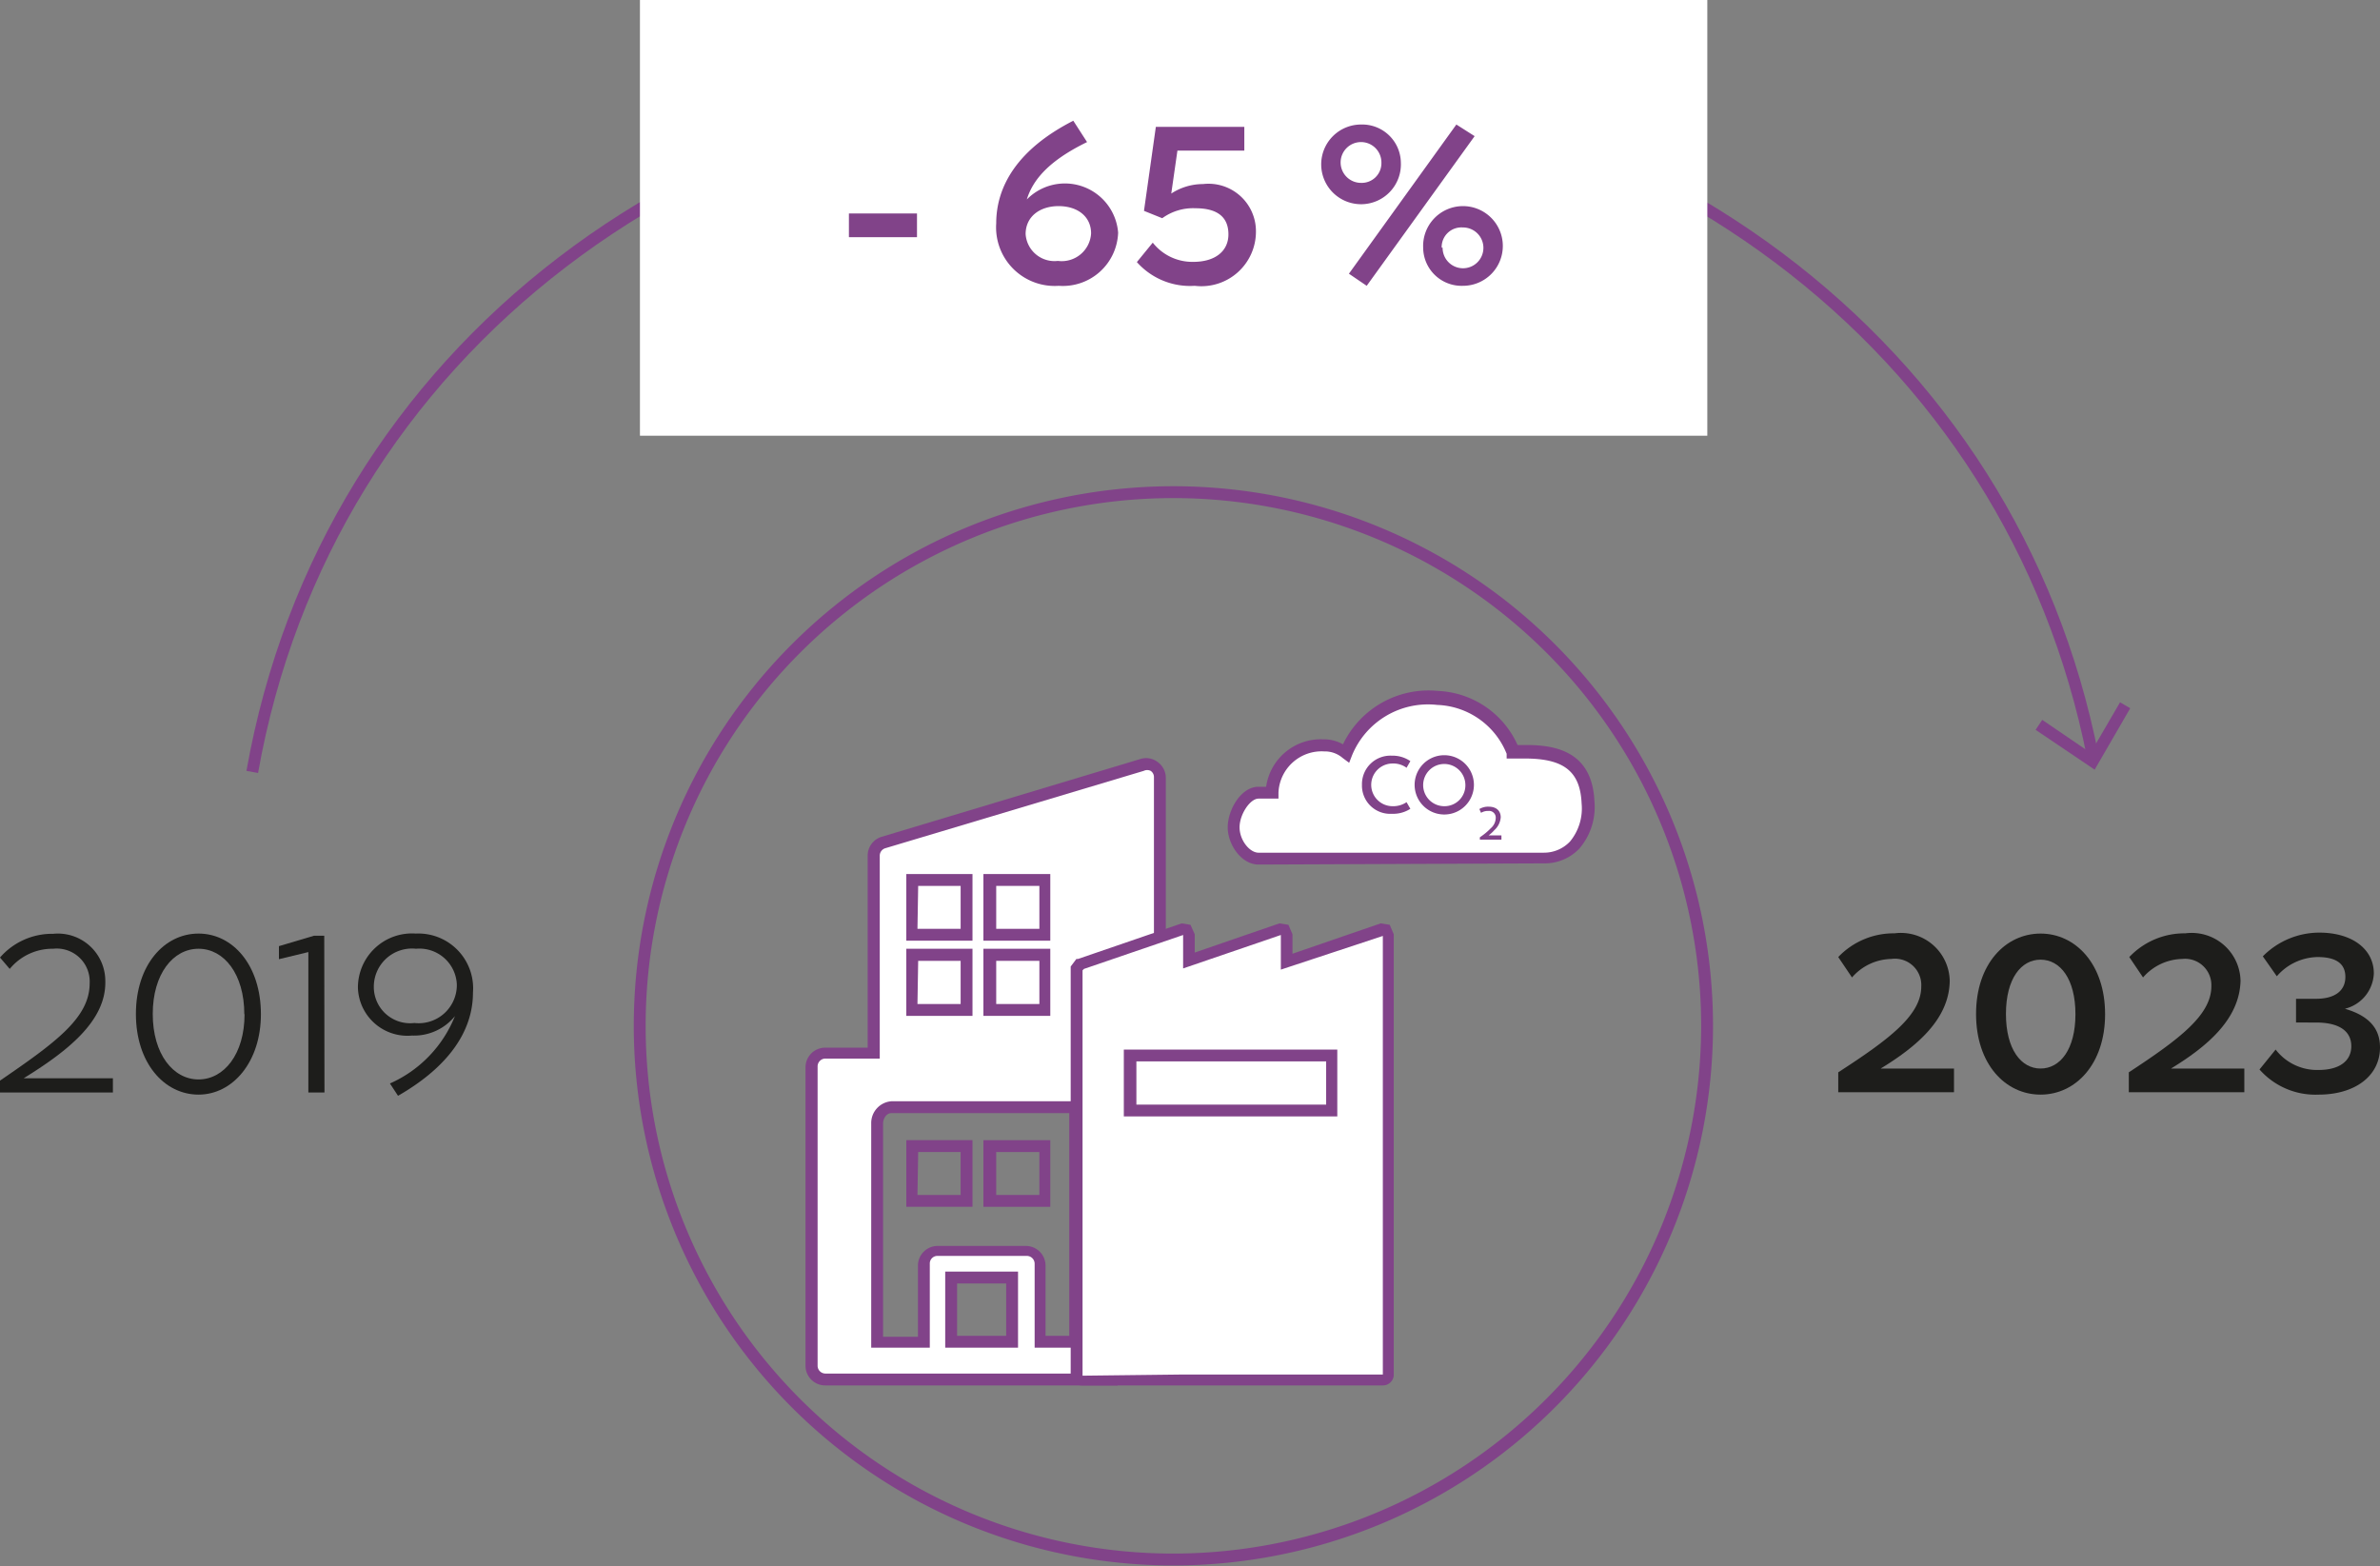
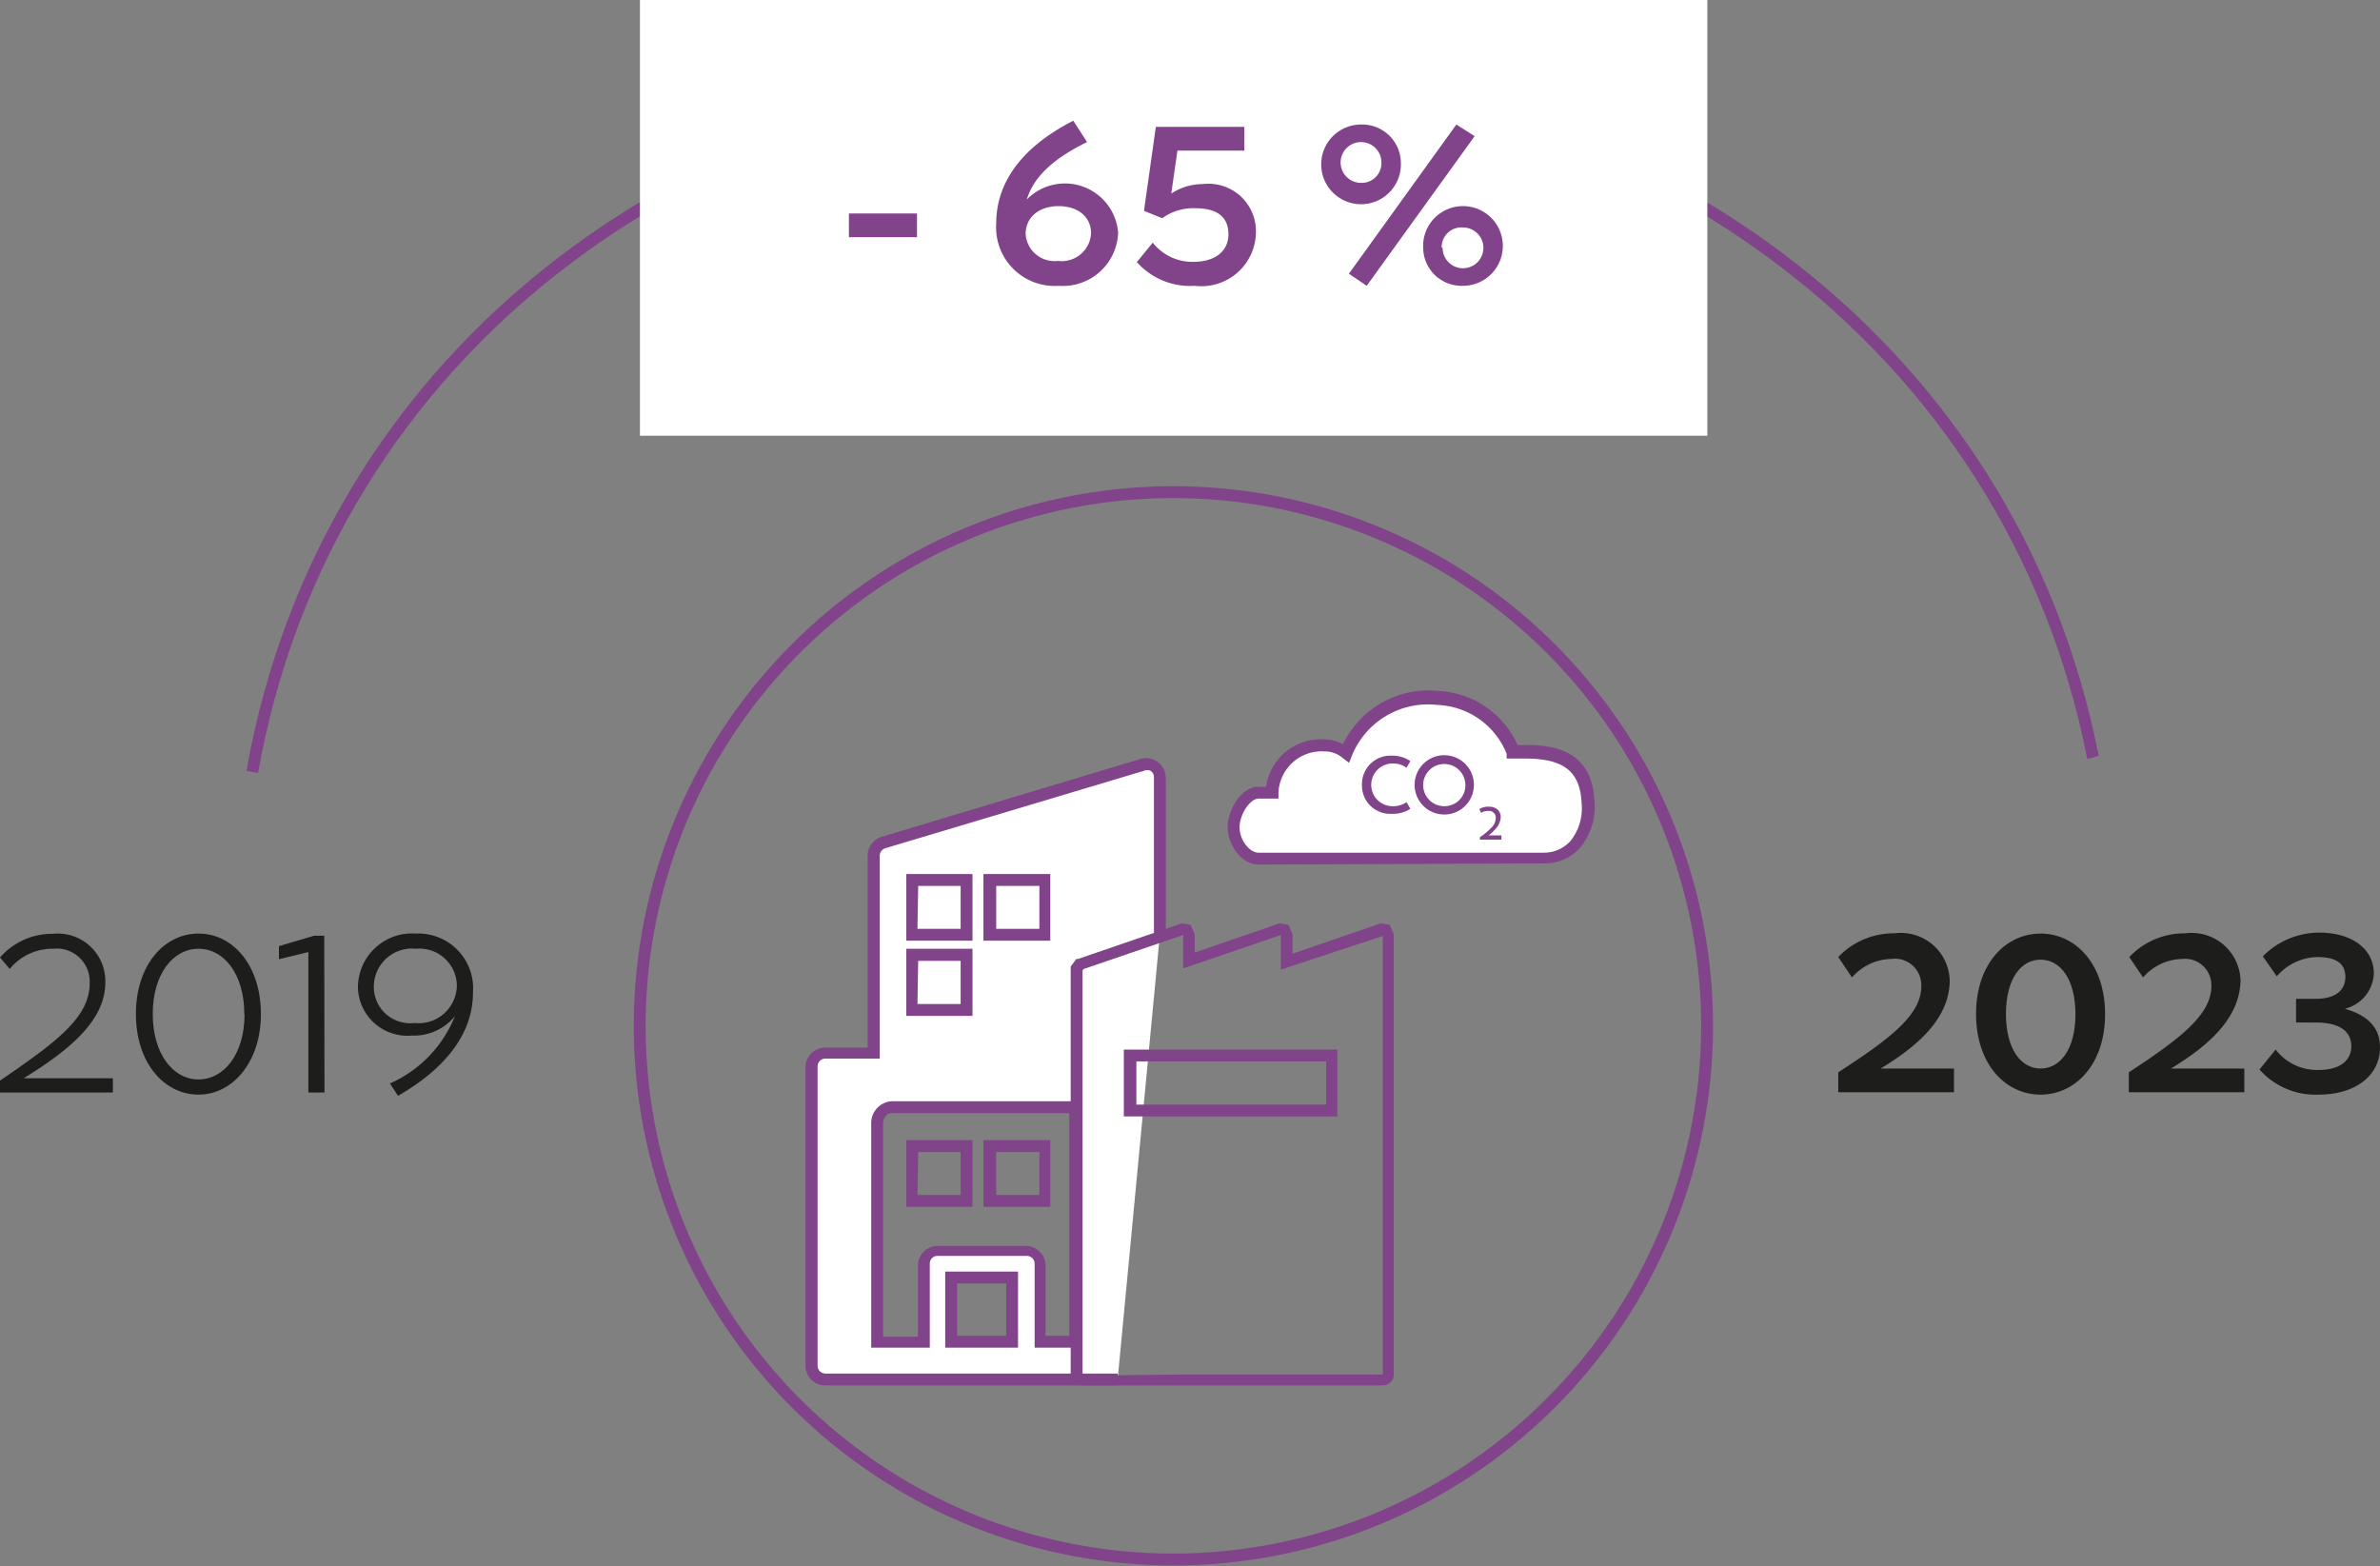
<svg xmlns="http://www.w3.org/2000/svg" viewBox="0 0 100.34 66.04">
  <rect x="0" y="0" width="100.34" height="66.04" fill="#808080" stroke="none" />
  <defs>
    <style>.cls-1{fill:#fff;}.cls-2{fill:#814389;}.cls-3{fill:#1d1d1b;}</style>
  </defs>
  <g id="Calque_2" data-name="Calque 2">
    <g id="Calque_1-2" data-name="Calque 1">
      <path class="cls-1" d="M65.09,36.16c1.11,0,1.9-.9,1.84-2.35-.08-1.69-1.16-2.12-2.64-2.12l-.55,0c-.15-1-1.67-2.22-3.17-2.27a3.72,3.72,0,0,0-3.83,2.37,1.54,1.54,0,0,0-1-.33,2.06,2.06,0,0,0-2.17,2h-.56c-.55,0-1.05.84-1.05,1.46s.5,1.32,1.05,1.32h1.88Z" />
      <path class="cls-2" d="M53.06,36.45c-.73,0-1.3-.85-1.3-1.57s.55-1.71,1.3-1.71h.32a2.33,2.33,0,0,1,2.4-2,1.66,1.66,0,0,1,.84.21,4,4,0,0,1,4-2.25,3.86,3.86,0,0,1,3.36,2.28l.36,0h0c1.19,0,2.78.24,2.88,2.36a2.69,2.69,0,0,1-.63,2,2,2,0,0,1-1.46.63h0Zm0-2.78c-.36,0-.8.67-.8,1.21s.42,1.07.8,1.07h1.88l10.14,0a1.51,1.51,0,0,0,1.11-.47,2.19,2.19,0,0,0,.49-1.61c-.06-1.35-.75-1.89-2.39-1.89l-.77,0,0-.2a3.28,3.28,0,0,0-2.93-2.06A3.46,3.46,0,0,0,57,31.85l-.12.31-.27-.2a1.15,1.15,0,0,0-.78-.28,1.82,1.82,0,0,0-1.93,1.74v.25Z" />
      <path class="cls-1" d="M48.9,39.4V32.76a.59.59,0,0,0-.75-.55l-10.9,3.31a.58.58,0,0,0-.41.55v8.31h-2a.58.58,0,0,0-.58.58V57.58a.58.58,0,0,0,.58.58H47.12m-4.45-1.59H40.11V53.86h2.56Zm2.7,0H43.83V53.28a.58.58,0,0,0-.58-.58H39.53a.58.58,0,0,0-.58.58v3.29H37V47.36a.67.67,0,0,1,.6-.68h7.79Z" />
      <path class="cls-2" d="M47.12,58.41H34.79a.83.83,0,0,1-.83-.83V45a.83.83,0,0,1,.83-.83h1.79V36.07a.83.83,0,0,1,.59-.79L48.08,32a.8.8,0,0,1,.73.13.82.82,0,0,1,.34.66V39.4h-.5V32.76a.31.31,0,0,0-.14-.26.33.33,0,0,0-.29,0L37.33,35.76a.33.33,0,0,0-.24.31v8.56H34.8a.33.33,0,0,0-.33.33V57.58a.33.33,0,0,0,.33.33H47.12Zm-1.5-1.59h-2V53.28a.33.33,0,0,0-.33-.33H39.53a.32.32,0,0,0-.33.33v3.54H36.73V47.36a.92.92,0,0,1,.85-.93h8Zm-1.54-.5h1V46.93H37.58c-.22,0-.35.25-.35.43v9H38.7v-3a.83.83,0,0,1,.83-.83h3.72a.83.83,0,0,1,.83.83Zm-1.16.5H39.85V53.61h3.07Zm-2.57-.5h2.07V54.11H40.35Z" />
-       <path class="cls-1" d="M58.42,39.19l-.19,0-4,1.37V39.36l-.09-.17-.19,0-3.84,1.32V39.36L50,39.19l-.19,0-4.31,1.48-.14.19V58a.21.21,0,0,0,.21.2H58.3a.2.2,0,0,0,.21-.2V39.36Z" />
      <path class="cls-2" d="M58.3,58.41H45.6a.46.46,0,0,1-.46-.45V40.75l.24-.32.07,0,4.37-1.5.37.06.18.4v.77l3.57-1.23.38.06.17.4v.82l3.72-1.28.38.06.17.4V58A.46.46,0,0,1,58.3,58.41ZM45.64,40.91V58l4.27-.05H58.3l0-18.49L54,40.88V39.42l-4.12,1.41V39.42l-4.18,1.43Z" />
      <path class="cls-2" d="M41,50.88H38.21V48.07H41Zm-2.32-.5h1.82V48.57H38.71Z" />
      <path class="cls-2" d="M44.28,50.88H41.46V48.07h2.82ZM42,50.38h1.82V48.57H42Z" />
      <path class="cls-2" d="M56.38,47.07h-9V44.25h9Zm-8.47-.5h8V44.75h-8Z" />
      <path class="cls-2" d="M41,39.66H38.21V36.85H41Zm-2.32-.5h1.82V37.35H38.71Z" />
      <path class="cls-2" d="M44.28,39.66H41.46V36.85h2.82ZM42,39.16h1.82V37.35H42Z" />
      <path class="cls-2" d="M41,42.83H38.21V40H41Zm-2.32-.5h1.82V40.51H38.71Z" />
-       <path class="cls-2" d="M44.28,42.83H41.46V40h2.82ZM42,42.33h1.82V40.51H42Z" />
      <path class="cls-2" d="M10.88,32.59l-.49-.09C13.56,14.63,29.27,2.61,49.48,2.61c19.9,0,35.57,11.76,39,29.26L88,32C84.6,14.71,69.14,3.11,49.48,3.11,29.52,3.11,14,15,10.88,32.59Z" />
-       <polygon class="cls-2" points="85.82 30.77 86.1 30.35 88.14 31.74 89.38 29.61 89.81 29.86 88.31 32.45 85.82 30.77" />
      <rect class="cls-1" x="26.98" width="45" height="18.37" />
      <path class="cls-2" d="M35.79,10v-1h2.87v1Z" />
      <path class="cls-2" d="M44.64,12.05A2.47,2.47,0,0,1,42,9.42c0-1.57.9-3.13,3.25-4.33l.58.9c-1.64.8-2.29,1.61-2.54,2.42a2.25,2.25,0,0,1,3.85,1.4A2.33,2.33,0,0,1,44.64,12.05Zm-1.4-2.18A1.22,1.22,0,0,0,44.6,11,1.24,1.24,0,0,0,46,9.84c0-.72-.58-1.15-1.37-1.15S43.24,9.13,43.24,9.87Z" />
      <path class="cls-2" d="M50.37,12.05a3,3,0,0,1-2.44-1l.67-.82a2.12,2.12,0,0,0,1.71.81c.92,0,1.48-.45,1.48-1.16s-.44-1.1-1.39-1.1A2.21,2.21,0,0,0,49,9.2l-.77-.31.5-3.54h3.73v1H49.64l-.26,1.81a2.45,2.45,0,0,1,1.34-.4,2,2,0,0,1,2.23,2A2.3,2.3,0,0,1,50.37,12.05Z" />
      <path class="cls-2" d="M59.06,6.86a1.68,1.68,0,1,1-1.68-1.61A1.63,1.63,0,0,1,59.06,6.86Zm-.82,0a.86.86,0,1,0-.86.85A.83.83,0,0,0,58.24,6.86Zm-.62,5.19-.75-.51L61.4,5.25l.77.49ZM60,10.44a1.68,1.68,0,1,1,1.67,1.61A1.62,1.62,0,0,1,60,10.44Zm.82,0a.86.86,0,1,0,.85-.85A.83.83,0,0,0,60.78,10.44Z" />
      <path class="cls-3" d="M1,45.46H4.76v.6H0v-.5c2.35-1.61,3.78-2.65,3.78-4.1A1.39,1.39,0,0,0,2.24,40a2.33,2.33,0,0,0-1.83.85L0,40.37a2.91,2.91,0,0,1,2.24-1,2,2,0,0,1,2.2,2C4.48,43.09,2.74,44.38,1,45.46Z" />
      <path class="cls-3" d="M11,42.76c0,2-1.18,3.39-2.63,3.39s-2.64-1.34-2.64-3.4,1.19-3.39,2.64-3.39S11,40.7,11,42.76Zm-.7,0c0-1.7-.86-2.76-1.93-2.76s-1.93,1.06-1.93,2.75.86,2.76,1.93,2.76S10.31,44.45,10.31,42.76Z" />
      <path class="cls-3" d="M13.68,46.06H13V40.14l-1.24.3v-.55l1.48-.44h.43Z" />
      <path class="cls-3" d="M17.53,39.36a2.31,2.31,0,0,1,2.41,2.49c0,1.6-1,3.11-3.16,4.35l-.34-.52a5.23,5.23,0,0,0,2.74-2.84,2.22,2.22,0,0,1-1.81.82,2.09,2.09,0,0,1-2.28-2A2.28,2.28,0,0,1,17.53,39.36Zm1.73,2.15A1.58,1.58,0,0,0,17.54,40a1.61,1.61,0,0,0-1.78,1.61,1.53,1.53,0,0,0,1.71,1.52A1.61,1.61,0,0,0,19.26,41.51Z" />
      <path class="cls-3" d="M79.29,45.05h3.09v1H77.5v-.84C79.66,43.81,81,42.8,81,41.59a1.11,1.11,0,0,0-1.26-1.16,2.25,2.25,0,0,0-1.66.78l-.58-.86a3.22,3.22,0,0,1,2.37-1,2.06,2.06,0,0,1,2.33,2C82.18,43,80.76,44.15,79.29,45.05Z" />
      <path class="cls-3" d="M88.75,42.76c0,2.1-1.24,3.39-2.72,3.39s-2.72-1.28-2.72-3.4,1.25-3.39,2.72-3.39S88.75,40.64,88.75,42.76Zm-1.25,0c0-1.5-.65-2.3-1.47-2.3s-1.46.8-1.46,2.29.64,2.3,1.46,2.3S87.5,44.25,87.5,42.76Z" />
      <path class="cls-3" d="M91.53,45.05h3.09v1H89.75v-.84c2.15-1.41,3.48-2.42,3.48-3.63A1.11,1.11,0,0,0,92,40.43a2.25,2.25,0,0,0-1.65.78l-.58-.86a3.2,3.2,0,0,1,2.36-1,2.06,2.06,0,0,1,2.33,2C94.42,43,93,44.15,91.53,45.05Z" />
      <path class="cls-3" d="M97.75,46.15a3.14,3.14,0,0,1-2.49-1.06l.68-.84a2.2,2.2,0,0,0,1.81.86c.92,0,1.38-.41,1.38-1s-.44-1-1.49-1H96.8v-1h.84c.81,0,1.24-.35,1.24-.92s-.4-.84-1.17-.84a2.32,2.32,0,0,0-1.72.81l-.59-.84a3.35,3.35,0,0,1,2.38-1c1.39,0,2.3.7,2.3,1.72a1.6,1.6,0,0,1-1.22,1.49c1.14.33,1.48.94,1.48,1.63C100.34,45.36,99.29,46.15,97.75,46.15Z" />
      <path class="cls-2" d="M49.47,66h0a22.75,22.75,0,0,1,0-45.5h0a22.75,22.75,0,0,1,0,45.5Zm0-45a22.25,22.25,0,0,0,0,44.5h0A22.28,22.28,0,0,0,71.72,43.31h0A22.26,22.26,0,0,0,49.48,21Z" />
      <path class="cls-2" d="M57.42,33.09a1.2,1.2,0,0,1,1.26-1.23,1.31,1.31,0,0,1,.78.23l-.16.28a.94.94,0,0,0-.59-.18.9.9,0,1,0,0,1.8,1,1,0,0,0,.59-.17l.16.28a1.34,1.34,0,0,1-.78.21,1.19,1.19,0,0,1-1.26-1.22" />
      <path class="cls-2" d="M59.64,33.09a1.25,1.25,0,0,1,2.5,0,1.25,1.25,0,0,1-2.5,0m2.14,0a.89.89,0,1,0-.89.9.88.88,0,0,0,.89-.9" />
      <path class="cls-2" d="M62.39,35.3a2.67,2.67,0,0,0,.46-.38.59.59,0,0,0,.21-.44.28.28,0,0,0-.31-.29.55.55,0,0,0-.31.08l-.07-.16a.71.71,0,0,1,.39-.1c.32,0,.51.17.51.45A.81.81,0,0,1,63,35a1.45,1.45,0,0,1-.24.22h.54v.18h-.91Z" />
    </g>
  </g>
</svg>